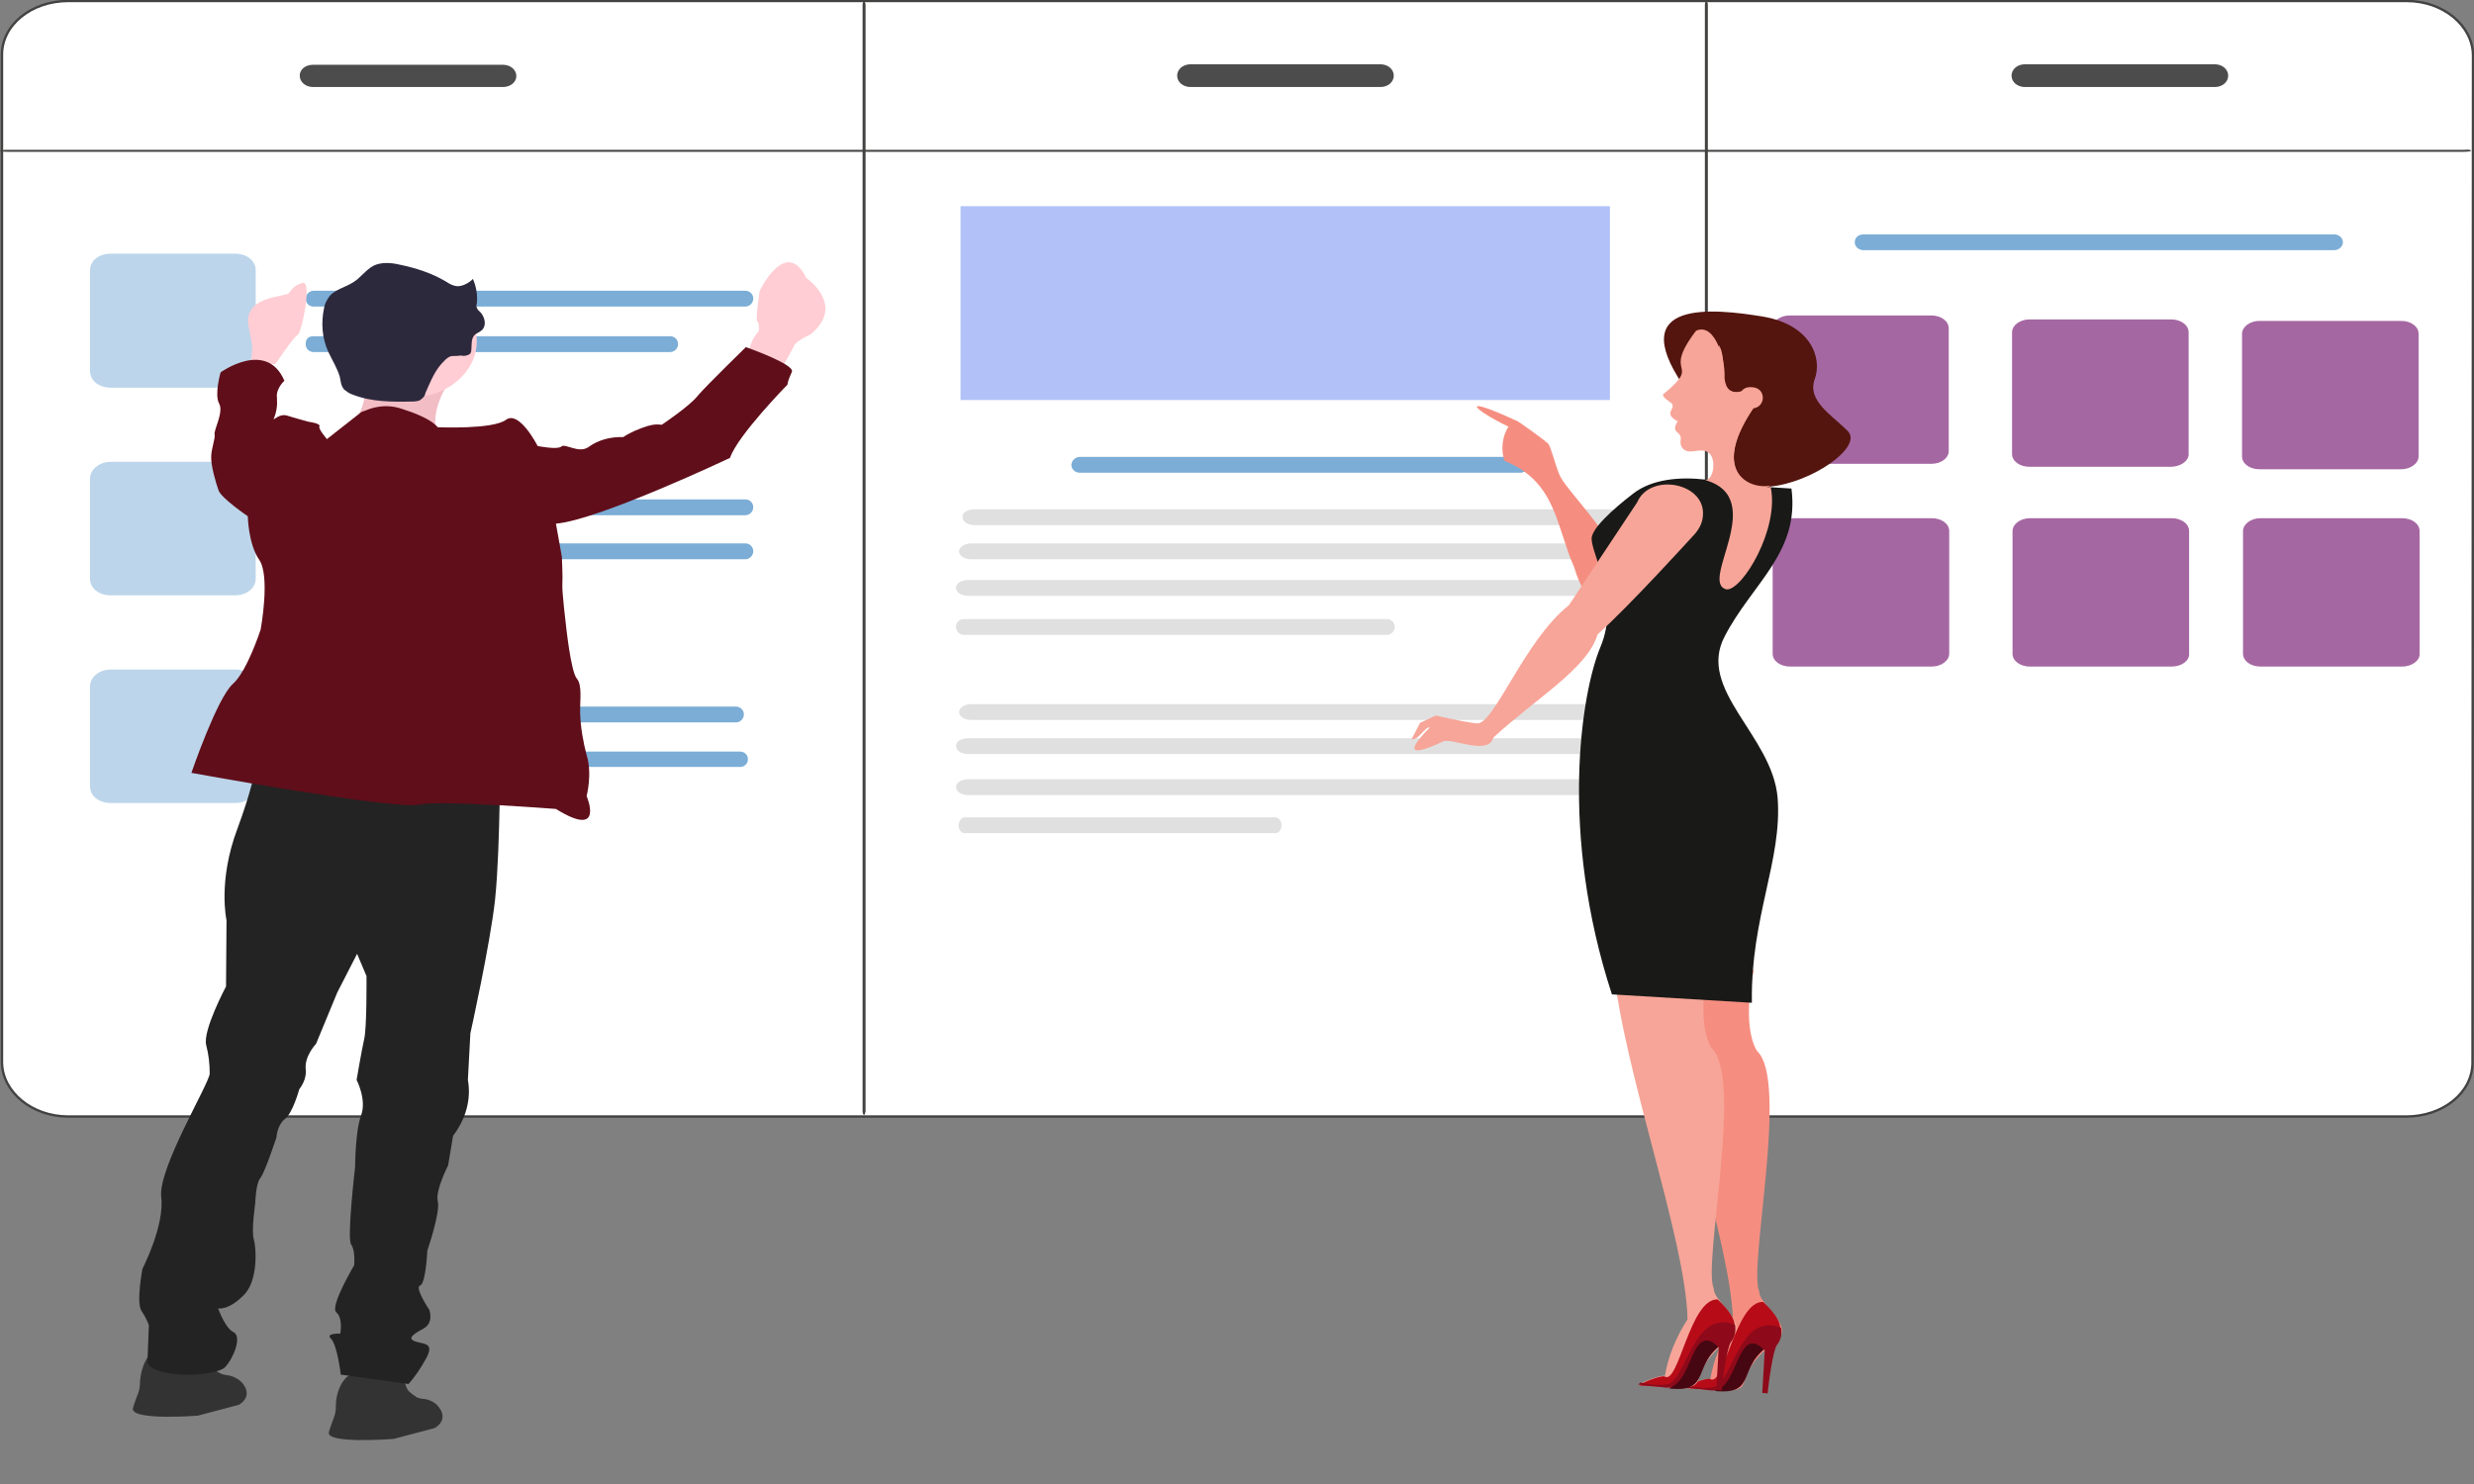
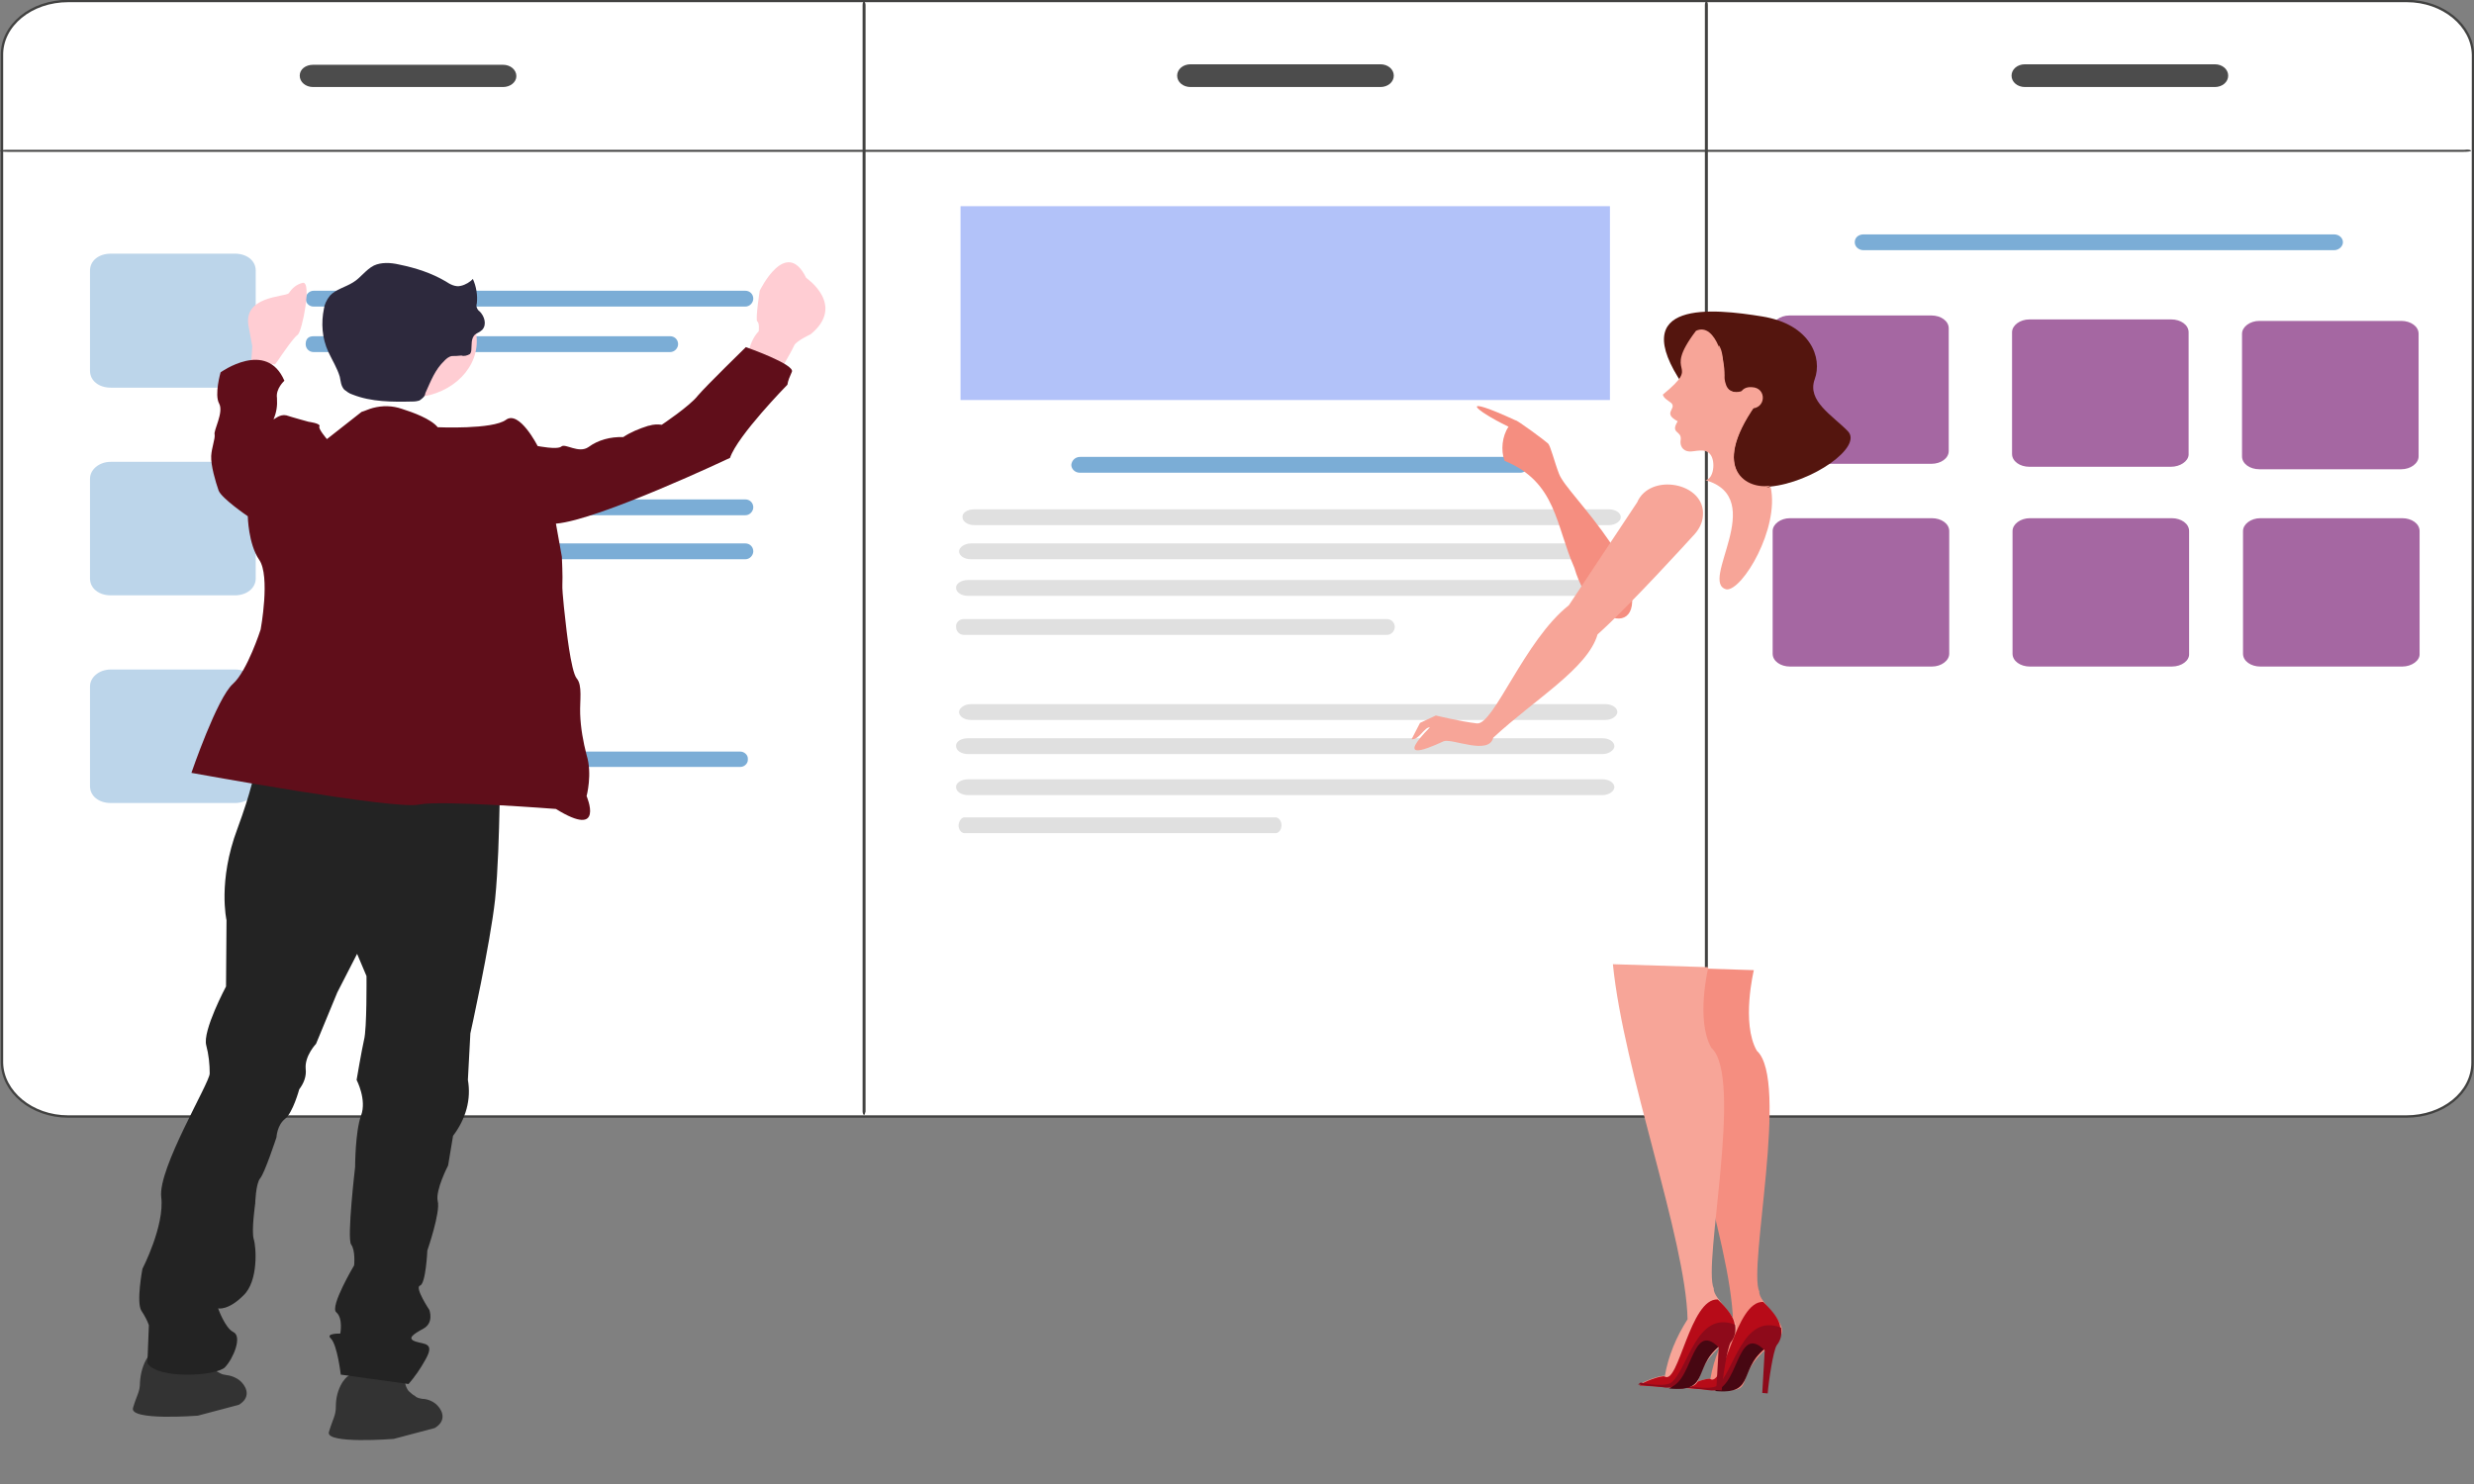
<svg xmlns="http://www.w3.org/2000/svg" version="1.1" id="Layer_1" x="0" y="0" viewBox="0 0 500.2 300.2" style="enable-background:new 0 0 500.2 300.2" xml:space="preserve">
  <rect x="0" y="0" width="500.2" height="300.2" fill="#808080" stroke="none" />
  <style>.st1{fill:#424241}.st2{fill:#4c4c4c}.st3{fill:#e0e0e0}.st4{fill:#7badd6}.st6{fill:#a567a2}.st7{opacity:.5;fill:#7badd6;enable-background:new}.st10{fill:#333}.st12{fill:#ffcdd3}.st16{fill:#f58e80}.st17{fill:#b70b18}.st18{fill:#470712}.st19{fill:#8e0a1a}.st20{fill:#f7a598}</style>
  <path d="M499.9 214.9c0 6.1-6 10.9-13.4 10.9H13.8c-7.4 0-13.3-5-13.4-10.9V11.2C.3 5.1 6.3.2 13.8.2h472.8c7.4 0 13.3 5 13.4 10.9l-.1 203.8z" style="fill:#fff;stroke:#424241;stroke-width:.483;stroke-miterlimit:10" />
  <path class="st1" d="M174.7 225.5c-.1 0-.3-.3-.3-.7V1c0-.4.1-.7.3-.7.1 0 .3.3.3.7v223.8c-.1.4-.2.7-.3.7z" />
  <path class="st2" d="M447.8 17.6h-38.4c-1.5 0-2.7-1-2.7-2.3s1.2-2.3 2.7-2.3h38.4c1.5 0 2.7 1 2.7 2.3s-1.2 2.3-2.7 2.3zM279.1 17.6h-38.4c-1.5 0-2.7-1-2.7-2.3s1.2-2.3 2.7-2.3h38.4c1.5 0 2.7 1 2.7 2.3s-1.2 2.3-2.7 2.3zM101.7 17.6H63.3c-1.5 0-2.7-1-2.7-2.3s1.2-2.2 2.7-2.2h38.4c1.5 0 2.7 1 2.7 2.3 0 1.2-1.2 2.2-2.7 2.2z" />
  <path class="st1" d="M345 225.5c-.1 0-.3-.3-.3-.7V1c0-.4.1-.7.3-.7s.3.3.3.7v223.8c-.1.4-.2.7-.3.7z" />
  <path class="st1" d="M499.6 30.5c0 .1-.6.2-1.5.2H1.5c-.9 0-1.5-.1-1.5-.2s.6-.2 1.5-.2h496.8c.7-.1 1.3 0 1.3.2z" />
  <g>
    <path class="st3" d="M197 103h128.3c1.3 0 2.4.7 2.4 1.6 0 .8-1.1 1.6-2.4 1.6H197c-1.3 0-2.4-.7-2.4-1.6-.1-.9 1-1.6 2.4-1.6zM196.3 109.9h128.3c1.3 0 2.4.7 2.4 1.6 0 .8-1.1 1.6-2.4 1.6H196.3c-1.3 0-2.4-.7-2.4-1.6 0-.8 1.1-1.6 2.4-1.6zM195.7 117.3H324c1.3 0 2.4.7 2.4 1.6 0 .8-1.1 1.6-2.4 1.6H195.7c-1.3 0-2.4-.7-2.4-1.6-.1-.8 1-1.6 2.4-1.6zM194.8 125.2h85.6c.9 0 1.6.7 1.6 1.6 0 .8-.7 1.6-1.6 1.6h-85.5c-.9 0-1.6-.7-1.6-1.6-.1-.9.7-1.6 1.5-1.6zM196.3 142.4h128.3c1.3 0 2.4.7 2.4 1.6 0 .8-1.1 1.6-2.4 1.6H196.3c-1.3 0-2.4-.7-2.4-1.6 0-.8 1.1-1.6 2.4-1.6zM195.7 149.3H324c1.3 0 2.4.7 2.4 1.6 0 .8-1.1 1.6-2.4 1.6H195.7c-1.3 0-2.4-.7-2.4-1.6-.1-.9 1-1.6 2.4-1.6zM195.7 157.6H324c1.3 0 2.4.7 2.4 1.6 0 .8-1.1 1.6-2.4 1.6H195.7c-1.3 0-2.4-.7-2.4-1.6-.1-.8 1-1.6 2.4-1.6z" />
    <path class="st4" d="M218.4 92.4h89c.9 0 1.7.7 1.7 1.6 0 .8-.8 1.6-1.7 1.6h-89.1c-.9 0-1.7-.7-1.7-1.6.1-.9.8-1.6 1.8-1.6z" />
    <path class="st3" d="M195 165.3h62.9c.6 0 1.2.7 1.2 1.6 0 .8-.5 1.6-1.2 1.6H195c-.6 0-1.2-.7-1.2-1.6.1-.9.6-1.6 1.2-1.6z" />
    <path style="fill:#b2c2f9" d="M194.2 41.7h131.3v39.2H194.2z" />
  </g>
  <g>
    <path class="st6" d="M390.5 93.8h-28.7c-1.9 0-3.5-1.1-3.5-2.6V66.4c0-1.4 1.6-2.6 3.5-2.6h28.7c1.9 0 3.5 1.1 3.5 2.6v24.8c0 1.5-1.6 2.6-3.5 2.6zM439.1 134.8h-28.7c-1.9 0-3.5-1.1-3.5-2.6v-24.8c0-1.4 1.6-2.6 3.5-2.6h28.7c1.9 0 3.5 1.1 3.5 2.6v24.8c.1 1.4-1.5 2.6-3.5 2.6zM485.5 94.9h-28.7c-1.9 0-3.5-1.1-3.5-2.6V67.5c0-1.4 1.6-2.6 3.5-2.6h28.7c1.9 0 3.5 1.1 3.5 2.6v24.8c0 1.4-1.6 2.6-3.5 2.6zM438.9 94.4h-28.6c-1.9 0-3.5-1.1-3.5-2.6V67.2c0-1.4 1.6-2.6 3.5-2.6H439c1.9 0 3.5 1.1 3.5 2.6V92c-.1 1.3-1.7 2.4-3.6 2.4zM390.6 134.8h-28.7c-1.9 0-3.5-1.1-3.5-2.6v-24.8c0-1.4 1.6-2.6 3.5-2.6h28.7c1.9 0 3.5 1.1 3.5 2.6v24.8c0 1.4-1.6 2.6-3.5 2.6zM485.7 134.8H457c-1.9 0-3.5-1.1-3.5-2.6v-24.8c0-1.4 1.6-2.6 3.5-2.6h28.7c1.9 0 3.5 1.1 3.5 2.6v24.8c.1 1.4-1.6 2.6-3.5 2.6z" />
    <path class="st4" d="M376.8 47.4h95.1c1 0 1.8.7 1.8 1.6 0 .8-.8 1.6-1.8 1.6h-95.1c-1 0-1.8-.7-1.8-1.6 0-1 .8-1.6 1.8-1.6z" />
  </g>
  <g>
    <path class="st7" d="M22.4 51.3h25.1c2.4 0 4.2 1.4 4.2 3.4V75c0 2-1.9 3.4-4.2 3.4H22.4c-2.4 0-4.2-1.4-4.2-3.4V54.7c0-2 1.8-3.4 4.2-3.4z" />
    <path class="st4" d="M63.4 58.8h87.3c.9 0 1.6.7 1.6 1.6 0 .8-.7 1.6-1.6 1.6H63.4c-.9 0-1.6-.7-1.6-1.6 0-.8.7-1.6 1.6-1.6zM63.4 68h72.1c.9 0 1.6.7 1.6 1.6 0 .8-.7 1.6-1.6 1.6H63.4c-.9 0-1.6-.7-1.6-1.6 0-1.2.7-1.6 1.6-1.6z" />
    <path class="st7" d="M22.4 93.4h25.1c2.4 0 4.2 1.4 4.2 3.4V117c0 2-1.9 3.4-4.2 3.4H22.4c-2.4 0-4.2-1.4-4.2-3.4V96.8c0-1.8 1.8-3.4 4.2-3.4z" />
    <path class="st4" d="M63.4 101h87.3c.9 0 1.6.7 1.6 1.6 0 .8-.7 1.6-1.6 1.6H63.4c-.9 0-1.6-.7-1.6-1.6 0-1 .7-1.6 1.6-1.6zM63.4 109.9h87.3c.9 0 1.6.7 1.6 1.6 0 .8-.7 1.6-1.6 1.6H63.4c-.9 0-1.6-.7-1.6-1.6 0-.8.7-1.6 1.6-1.6z" />
    <path class="st7" d="M22.4 135.4h25.1c2.4 0 4.2 1.4 4.2 3.4V159c0 2-1.9 3.4-4.2 3.4H22.4c-2.4 0-4.2-1.4-4.2-3.4v-20.2c0-1.8 1.8-3.4 4.2-3.4z" />
-     <path class="st4" d="M61.5 142.9h87.3c.9 0 1.6.7 1.6 1.6 0 .8-.7 1.6-1.6 1.6H61.5c-.9 0-1.6-.7-1.6-1.6 0-.9.7-1.6 1.6-1.6zM61.4 152h88.3c.7 0 1.5.6 1.5 1.4v.3c0 .7-.7 1.4-1.5 1.4H61.4c-.7 0-1.5-.6-1.5-1.4v-.3c0-.7.7-1.4 1.5-1.4z" />
+     <path class="st4" d="M61.5 142.9c.9 0 1.6.7 1.6 1.6 0 .8-.7 1.6-1.6 1.6H61.5c-.9 0-1.6-.7-1.6-1.6 0-.9.7-1.6 1.6-1.6zM61.4 152h88.3c.7 0 1.5.6 1.5 1.4v.3c0 .7-.7 1.4-1.5 1.4H61.4c-.7 0-1.5-.6-1.5-1.4v-.3c0-.7.7-1.4 1.5-1.4z" />
  </g>
  <g>
    <path d="M70.4 278.2c-.5.3-.8.8-1.2 1.3l13.3 1.7c-.6-.8-.8-1.7-.8-2.7.1-1-8.7-2.4-11.3-.3z" style="fill-opacity:.1" />
-     <path d="M67.4 89.8s32.7 4.3 26.6 2.3c-4.2-1.3-5.8-3.7-6-6.2-.1-2.2.5-4.3 1.5-6.4.9-1.7 2-3.4 3.1-4.9 1.3-1.5-24.4-12.4-20-1.7.7 1.6 1.2 3.4 1.2 5.1.1 1.7-.2 3.5-.9 5.1-1.1 2.5-3 4.9-5.5 6.7z" style="fill:#f2bdc5" />
    <path class="st10" d="m79.6 291 8.3-2.2c2.3-1.4 1.7-3.3.6-4.5-.7-.8-2-1.4-3.1-1.4-.5-.1-1.2-.2-1.5-.6-.5-.2-.9-.7-1.3-1-.6-.8-.8-1.7-.8-2.7 0-.9-8.8-2.6-11.4-.3-.5.3-.8.8-1.2 1.3-.9 1.5-1.3 3.1-1.3 4.9s-.6 2.4-1.4 5.1c-.8 2.5 13.1 1.4 13.1 1.4zM40 286.3l8.3-2.2c2.3-1.4 1.7-3.3.6-4.5-.7-.8-2-1.4-3.1-1.5-.3-.1-.7-.1-.9-.2-.2-.1-.5-.2-.6-.3-2.2-1-2.1-3.8-2.1-3.8s-8.8-2.6-11.4-.3l-.9.9c-1 1.5-1.5 3.4-1.6 5.2 0 1.9-.6 2.4-1.4 5.1-.9 2.7 13.1 1.6 13.1 1.6z" />
    <path d="M28.6 265.1c.6.9 1.2 2 1.5 2.9l-.3 7.7c2.1 3.3 14 2.6 15.7.8s3.5-6.2 1.7-7.1c-1.7-.8-3.1-4.8-3.1-4.8s2 .5 5.1-2.6c3.1-2.9 2.6-9.9 2.1-11.4-.5-1.7.3-7.2.3-7.2s.1-4 1-5.1c.9-1 3.3-8.3 3.3-8.3s.1-2.4 1.7-3.7c1.6-1.2 2.9-6 2.9-6 .9-1.2 1.5-2.6 1.3-4.2-.2-2.6 2.1-5 2.1-5l4.3-10.4 4-7.8 1.9 4.5s.1 10.7-.5 12.9c-.5 2.2-1.5 8.1-1.5 8.1s2.1 4 .9 7.2c-1.2 3.3-1.2 10.4-1.2 10.4s-1.7 14.5-.8 15.7c.9 1.2.6 4.2.6 4.2s-5 8.4-3.6 9.5c1.4 1.2.8 4.3.8 4.3s-3.1-.1-1.9 1c1.3 1.3 2 7.3 2 7.3l13.7 1.9c1.3-1.5 2.4-3.1 3.4-4.9 2-3.5-.2-3.1-2-3.7-1.7-.6-.6-1.4 1.6-2.6 2.2-1.2 1.2-3.8 1.2-3.8s-3-4.5-1.9-4.9c1.2-.3 1.5-7.1 1.5-7.1s2.7-7.8 2.1-10c-.5-2.2 2.1-7.2 2.1-7.2l1-6c2.6-3.4 3.7-7.4 3-11.3l.5-9.4s4-18 5-27.1c.6-5.9.8-13.8.9-18.8.1-2.8.1-4.7.1-4.7l-49-6c-.1 2.1-.6 4.2-1.2 6.2-.6 2.3-1.5 5.2-2.9 9-4 10.6-2.2 18.5-2.2 18.5l-.1 13.4s-4.8 9-4 11.9c.5 1.9.7 3.8.7 5.7 0 1.9-10.5 19.2-9.8 25 .7 5.8-3.8 14.5-3.8 14.5s-1.3 6.8-.2 8.5z" style="fill:#232323" />
    <path class="st12" d="M50.3 66.2 51 70l-.1 1.7-.1 1.3 4.8.7.6-.8c1-1.5 3.3-4.8 4-5.2.9-.7 2.9-10.9 1-10.5-1.2.3-2.1 1-2.8 2.1-.8.8-9.5.5-8.1 6.9zM151.4 70.9l6.5 3.6s.3-.6.7-1c.7-1.2 1.7-3 2-3.7.5-.9 3.3-2.2 3.3-2.2 7.2-5.9-.9-11.4-.9-11.4-4.1-8.4-9.4 2.6-9.4 2.6s-.9 5.8-.5 6.2c.5.3.3 2 .3 2-.9.9-1.6 2.3-2 3.9z" />
    <ellipse cx="82.9" cy="69" rx="13.5" ry="11.4" style="fill-rule:evenodd;clip-rule:evenodd;fill:#ffcdd3" />
    <path d="M38.7 156.3s41.5 7.6 46.1 6.4c4.5-.9 27.6.9 27.6.9 10 6.2 6.2-2.6 6.2-2.6s1.2-4.5 0-8.3c-.7-2.7-1.2-5.5-1.3-8.3-.1-2.7.5-5.8-.7-7.2-1.2-1.4-2.2-11-2.2-11s-.8-6.6-.7-8-.1-5.6-.1-5.6l-1.2-6.7c8.6-.7 35.2-13.3 35.2-13.3 1.5-4.5 11.6-14.8 11.6-14.8.1-.8.5-1.7.9-2.6.7-1.5-9.3-5-9.3-5s-8 7.8-9.7 9.8c-1.6 2.1-7.3 5.9-7.3 5.9-.8-.1-1.7-.1-2.6.2h-.1c-1.9.6-3.6 1.3-5.1 2.3-2.6-.1-5.1.6-7 2-2 1.4-4.7-.8-5.5-.1s-4.8-.1-4.8-.1-3.7-7.3-6.4-5.3-13.8 1.5-13.8 1.5c-1.4-1.7-5-3-7.2-3.7-2-.7-4-.7-5.9-.2-.8.2-1.6.6-2.3.8l-7 5.5s-1.9-2.2-1.5-2.6c.2-.6-2.2-.9-2.2-.9s-3.3-.9-4.5-1.3c-1.3-.3-2.4.8-2.6.8.6-1.4.8-2.7.7-4.3-.3-1.9 1.5-3.5 1.5-3.5-3.6-8.4-12.9-1.7-12.9-1.7s-1.3 4.5-.3 6.3-1.2 5.5-.9 6.3c.1.9-.6 2.6-.7 4.3-.1 1.9.9 5.3 1.5 7 .6 1.6 5.9 5.2 5.9 5.2s.1 5.6 2.3 8.8c2.3 3.3.3 14.1.3 14.1s-2.7 8.4-5.6 11c-3.2 2.8-8.4 18-8.4 18z" style="fill:#600e1a" />
    <path d="M86 79.5c-.1.7-.5 1-1.2 1.5-.3.1-.8.2-1.3.2-4.2.1-8.4.1-12.2-1.4-.7-.2-1.3-.7-1.7-1-.7-.8-.7-1.7-.9-2.6-.5-1.7-1.5-3.3-2.3-5-1.3-2.8-1.5-5.9-.9-8.8.1-.8.5-1.7 1.2-2.6 1.2-1.3 3.1-1.7 4.7-2.7 1.5-.9 2.6-2.6 4.2-3.4 1.5-.7 3.4-.6 5.1-.2 3.4.7 6.5 1.7 9.4 3.4.9.6 2 1.2 3.1.9.9-.2 1.9-.8 2.4-1.4.7 1.5 1 3.4.8 5-.1.2-.1.6 0 .8.1.3.3.6.6.8.9.9 1.5 2.6.5 3.7-.5.5-1.2.7-1.5 1-.8.8-.6 2-.7 3 0 .3-.1.7-.3.9-.5.3-1.2.5-1.7.3-.8.1-1.4.1-1.9.1-.7.1-1.2.6-1.5.9-2 1.9-2.8 4.2-3.9 6.6z" style="fill:#2d293d" />
  </g>
  <g>
    <path class="st16" d="M325.7 109.9c-4.9-7.2-9.6-11.7-10.5-14.1-.9-2.3-1.7-5.6-2.2-6.1-.5-.5-6.3-4.8-6.6-4.7-11.5-5.3-8.8-2.3-1.4 1.3-1.3 1.9-1.6 4.8-.8 6.9 10.5 4.3 10.3 13 14.1 21.6 4.2 14.5 18.9 14.4 7.4-4.9zM335.3 195.6c2.2 22 14.7 55.3 15.1 71.8-2.3 3.6-3.9 7.4-4.6 11.5-.5-.4-5 1.3-5.1 1.8 18.1 1.6 7.3-.3 17.2-8.6 0 0 2.1-2 2.2-2.1 1.4-2.6-4.6-6.6-4.4-8.8-2.3-4.8 6.1-42.8-.5-48.7-3.2-5.6-.6-16.3-.6-16.3l-19.3-.6z" />
    <path class="st17" d="M353.3 277.5c2.2-6.9 11.6-6.1 3.2-14.2-5.6-.3-7.9 17.3-10.7 15.6-.5-.4-5 1.3-5.1 1.8l8.9.6c.8-.9 2.2-2.2 3.7-3.8z" />
    <path class="st18" d="m357.5 270.3-3.2-.1-2.1 2.1-2.3 4.6c-.7 1.3-1.7 3.8-3.3 4.4 9 .9 4.2-4.8 11.5-9.5l-.6-1.5z" />
    <path class="st19" d="M346 281.2c5.6.5 5-14 10.8-8.1l-.5 8.6 1.1.1c.2-2.6 1.1-8.5 1.8-9.7.9-1.1 1.1-2.3.9-3.6-7.9-3.1-9.5 9.2-13 11.8-1.9.9-6.1-.1-6.1-.1l-.5.4 5.5.6z" />
    <path class="st20" d="M326.1 195c2.2 22 14.7 55.3 15.1 71.8-2.3 3.6-3.9 7.4-4.6 11.5-.5-.4-5 1.3-5.1 1.8 18.1 1.6 7.3-.3 17.2-8.6 0 0 2.1-2 2.2-2.1 1.4-2.6-4.6-6.6-4.4-8.8-2.3-4.8 6.1-42.8-.5-48.7-3.2-5.6-.6-16.3-.6-16.3l-19.3-.6z" />
-     <path class="st20" d="m326.1 195.7 18.9 14c-1.9-5.8.3-14.4.3-14.4-1.1.1-18.7-.8-19.3-.1.1.3.1.4.1.5z" />
    <path class="st17" d="M344.1 277c2.2-6.9 11.6-6.1 3.2-14.2-5.6-.3-7.9 17.3-10.7 15.6-.5-.4-5 1.3-5.1 1.8l8.9.6c.7-.9 2.2-2.2 3.7-3.8z" />
    <path class="st18" d="m348.3 269.8-3.2-.1-2.1 2.1-2.3 4.6c-.7 1.3-1.7 3.8-3.3 4.4 9 .9 4.2-4.8 11.5-9.5l-.6-1.5z" />
    <path class="st19" d="M336.7 280.6c5.6.5 5-14 10.8-8.1l-.5 8.6 1.1.1c.2-2.6 1.1-8.5 1.8-9.7.9-1.1 1.1-2.3.9-3.6-7.9-3.1-9.5 9.2-13 11.8-1.9.9-6.1-.1-6.1-.1l-.5.4 5.5.6z" />
-     <path d="M344.9 97c-5.1-.6-10.9-.2-14.8 2.9-3.9 3-8.5 7.1-8.3 9.2.2 3.5 5.7 12.4 1.8 21.7s-8.4 37.5 2.3 70.3l28.3 1.7c-.3-17.3 6.2-28.9 5.2-41.5-1.1-12.6-16.4-21.8-10.7-32.6 5.6-10.8 15.2-16.9 13.5-29.9-4.8-.3-12.4-.7-17.3-1.8z" style="fill:#191917" />
    <path d="M357.9 98.4c8.4-.8 18.8-8 15.7-11.2-3.1-3.2-8.3-6.1-6.7-10.5 1.6-4.3-.8-11.1-10.6-12.7-9.8-1.6-27.8-3.5-16 13.9 10.5 11.7 6.2 8.5 7.6 18.6l5 2.7 3.9.5 1.1-1.3z" style="fill:#54150e" />
    <path class="st20" d="M342.9 66.9c-7.2 9.5 1.6 6.1-6.7 12.9.1.7 1.2 1.3 1.7 1.7 1.2 1.2-1.9 2 1.3 3.7-1.6 2.6.9 1.8.6 3.8-.2 1.1.4 2.2 1.7 2.3 1.2.1 3.2-.8 4.3.6s.7 5-1 5.2c12.9 3.7-1.5 20.8 4.3 22.1 3.2.2 10.7-12.3 8.9-20.7-4.6.7-12.4-3.2-3.1-16.5-1.3-2.7-1.8-3.1-1.8-3.1-1.9 1.3-5.1-.1-4.5-2.4.5-2.6-1.6-11.5-5.7-9.6z" />
    <path class="st20" d="M354.9 81.9c-1.3-2.7-1.8-3.1-1.8-3.1-6.6 2.6-3.4-5.9-5.6-9 .5 3.7-.7 7-.2 8.9 4.1 6.8 3.2 8.9-3.8 12.1 2.1-.5 3.4 1.5 3.2 3.3 1.4-1 2.5-2.6 2.9-.4.5 2.5 3.4 7.5 8.4 4.5-4.6.9-12.4-3.1-3.1-16.3z" />
    <path class="st20" d="M354.2 78.3c3.1.1 2.9 4.5-.3 4.3-3.1-.2-2.9-4.6.3-4.3zM344.3 104.3c.6-6.7-10.7-8.8-13.3-2.7l-13.8 20.8c-9 7.1-15.2 24.3-18.6 23.9-3.4-.4-8.3-1.6-8.3-1.6l-3.2 1.5-1.7 3.3c1.5.2 2.6-2.5 3.7-2.4-6.4 6.5-1.7 4.9 2.8 2.8 1.8-.6 9.1 2.9 10-.7 8.4-7.8 19.1-14 21.1-20.9 6.4-5.7 19.1-19.7 19.1-19.7 1.3-1.3 2.1-2.7 2.2-4.3z" />
  </g>
</svg>